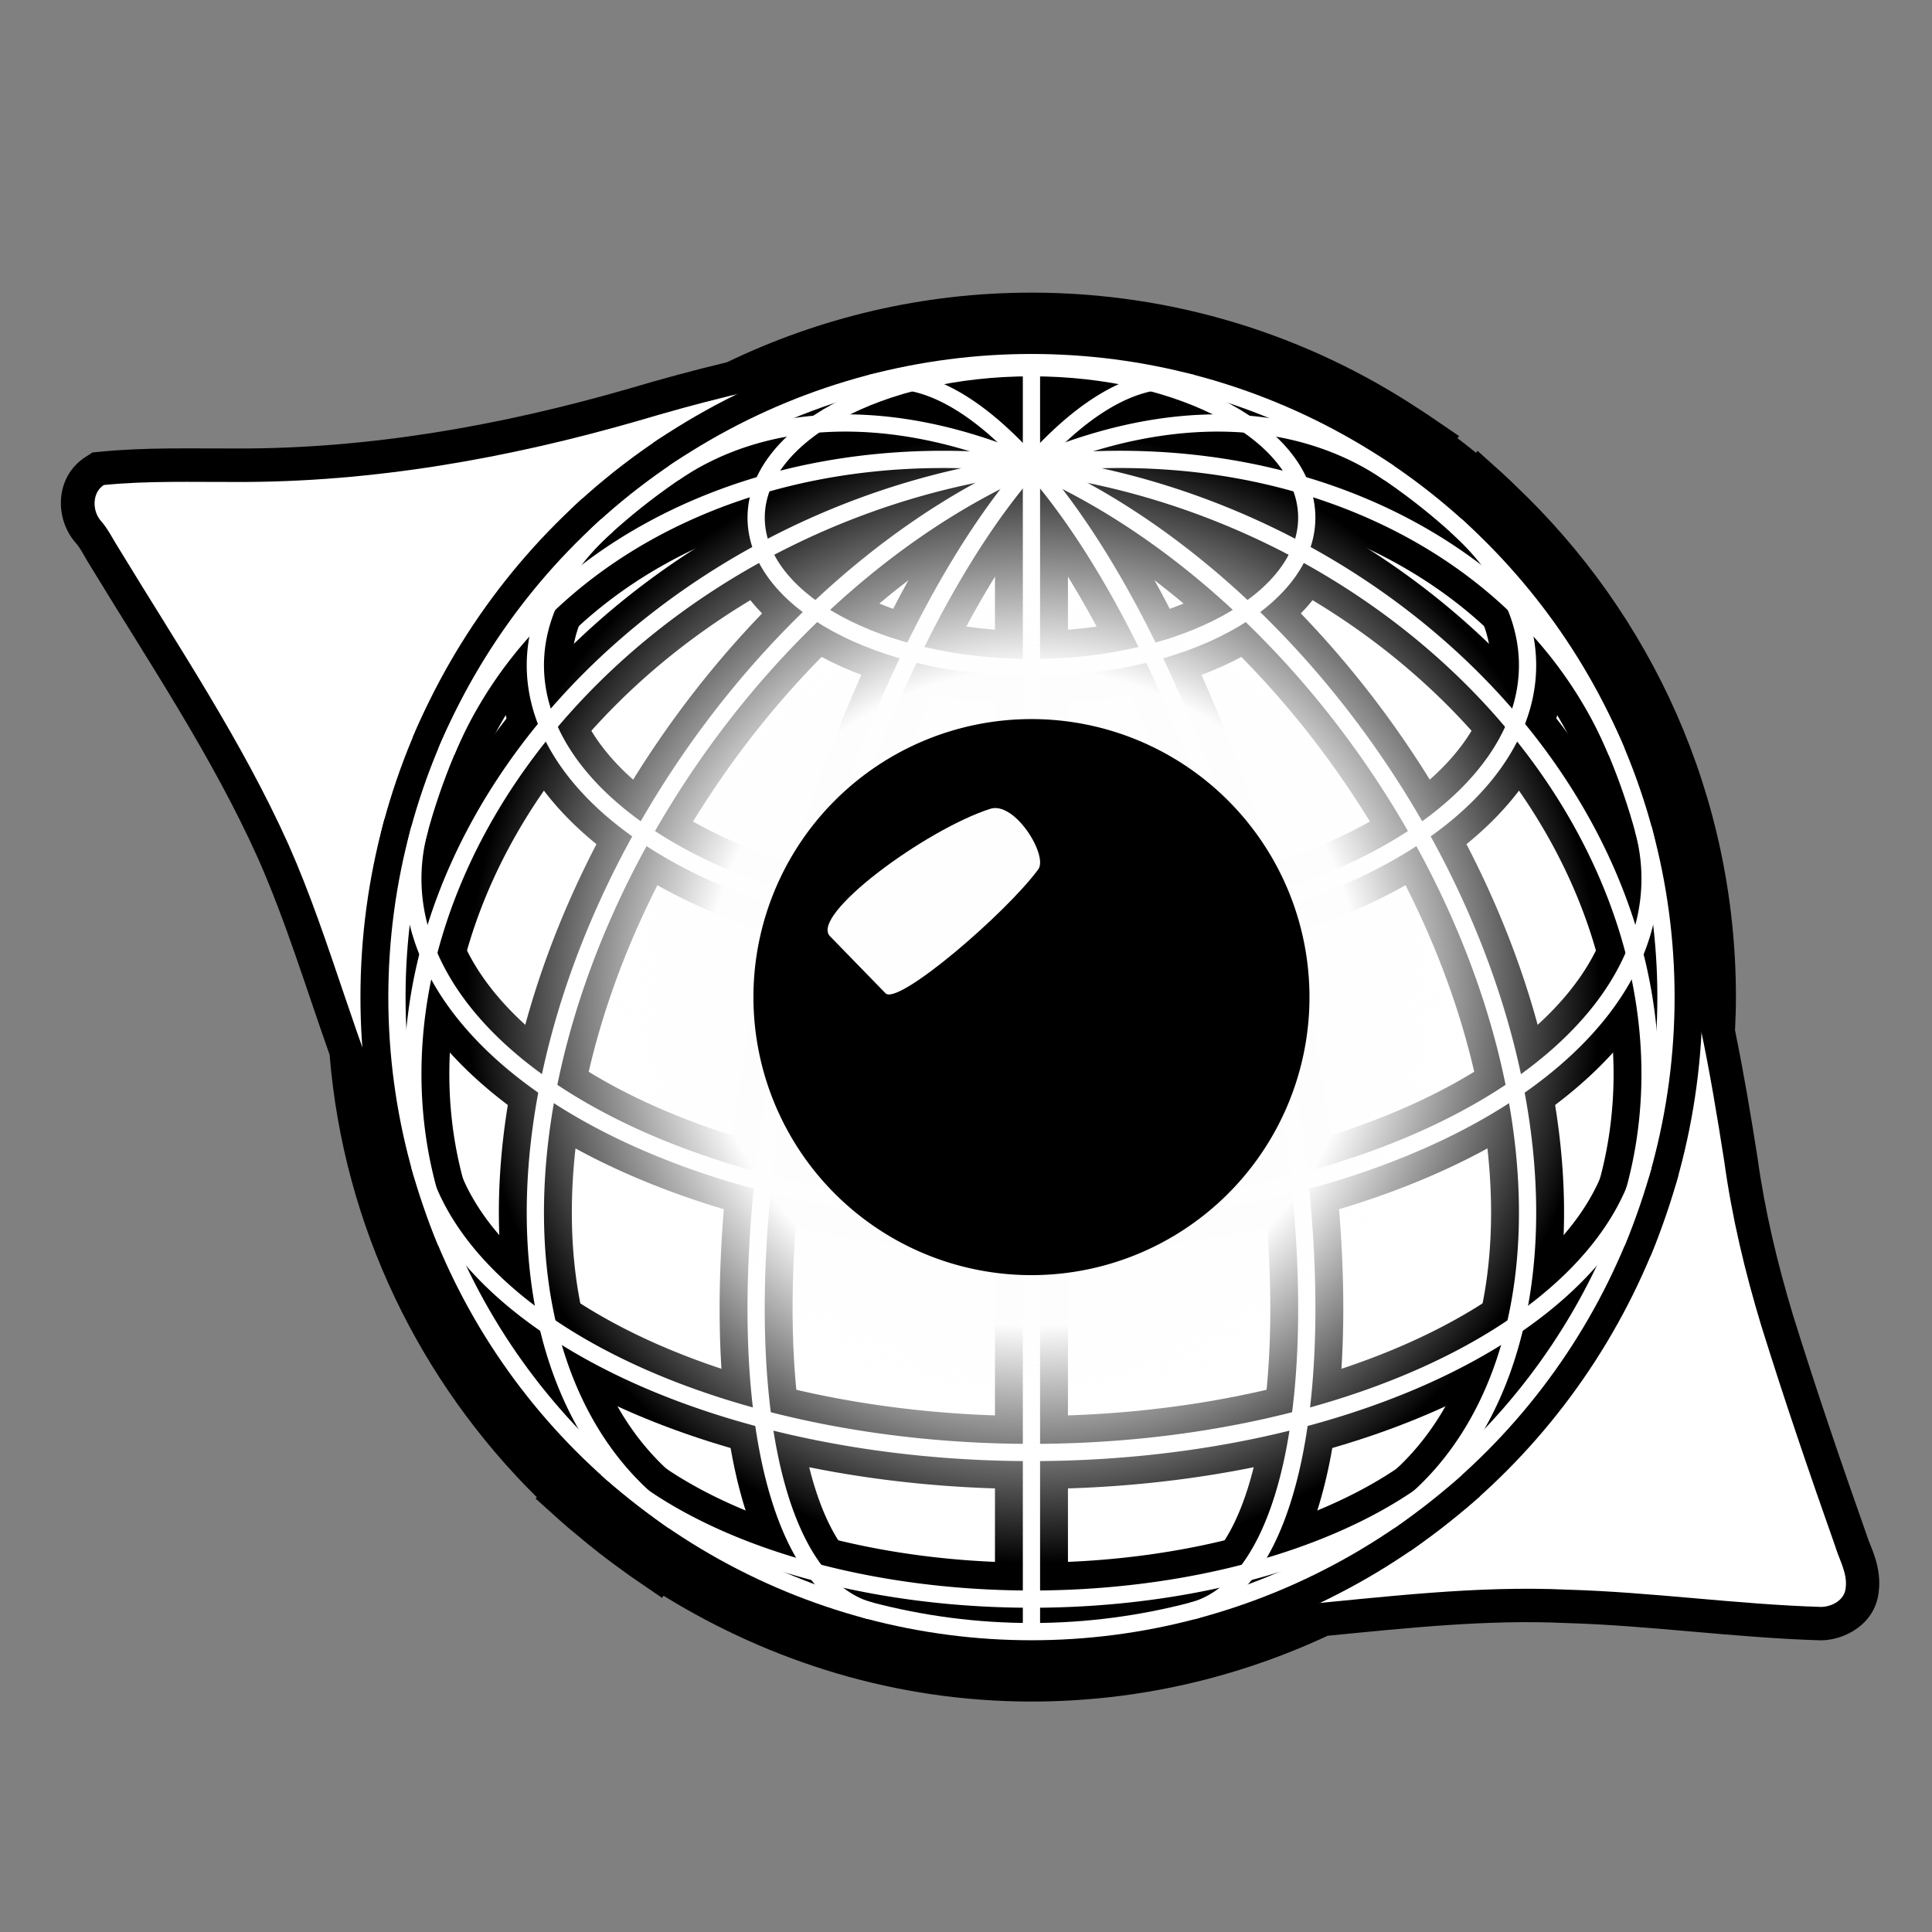
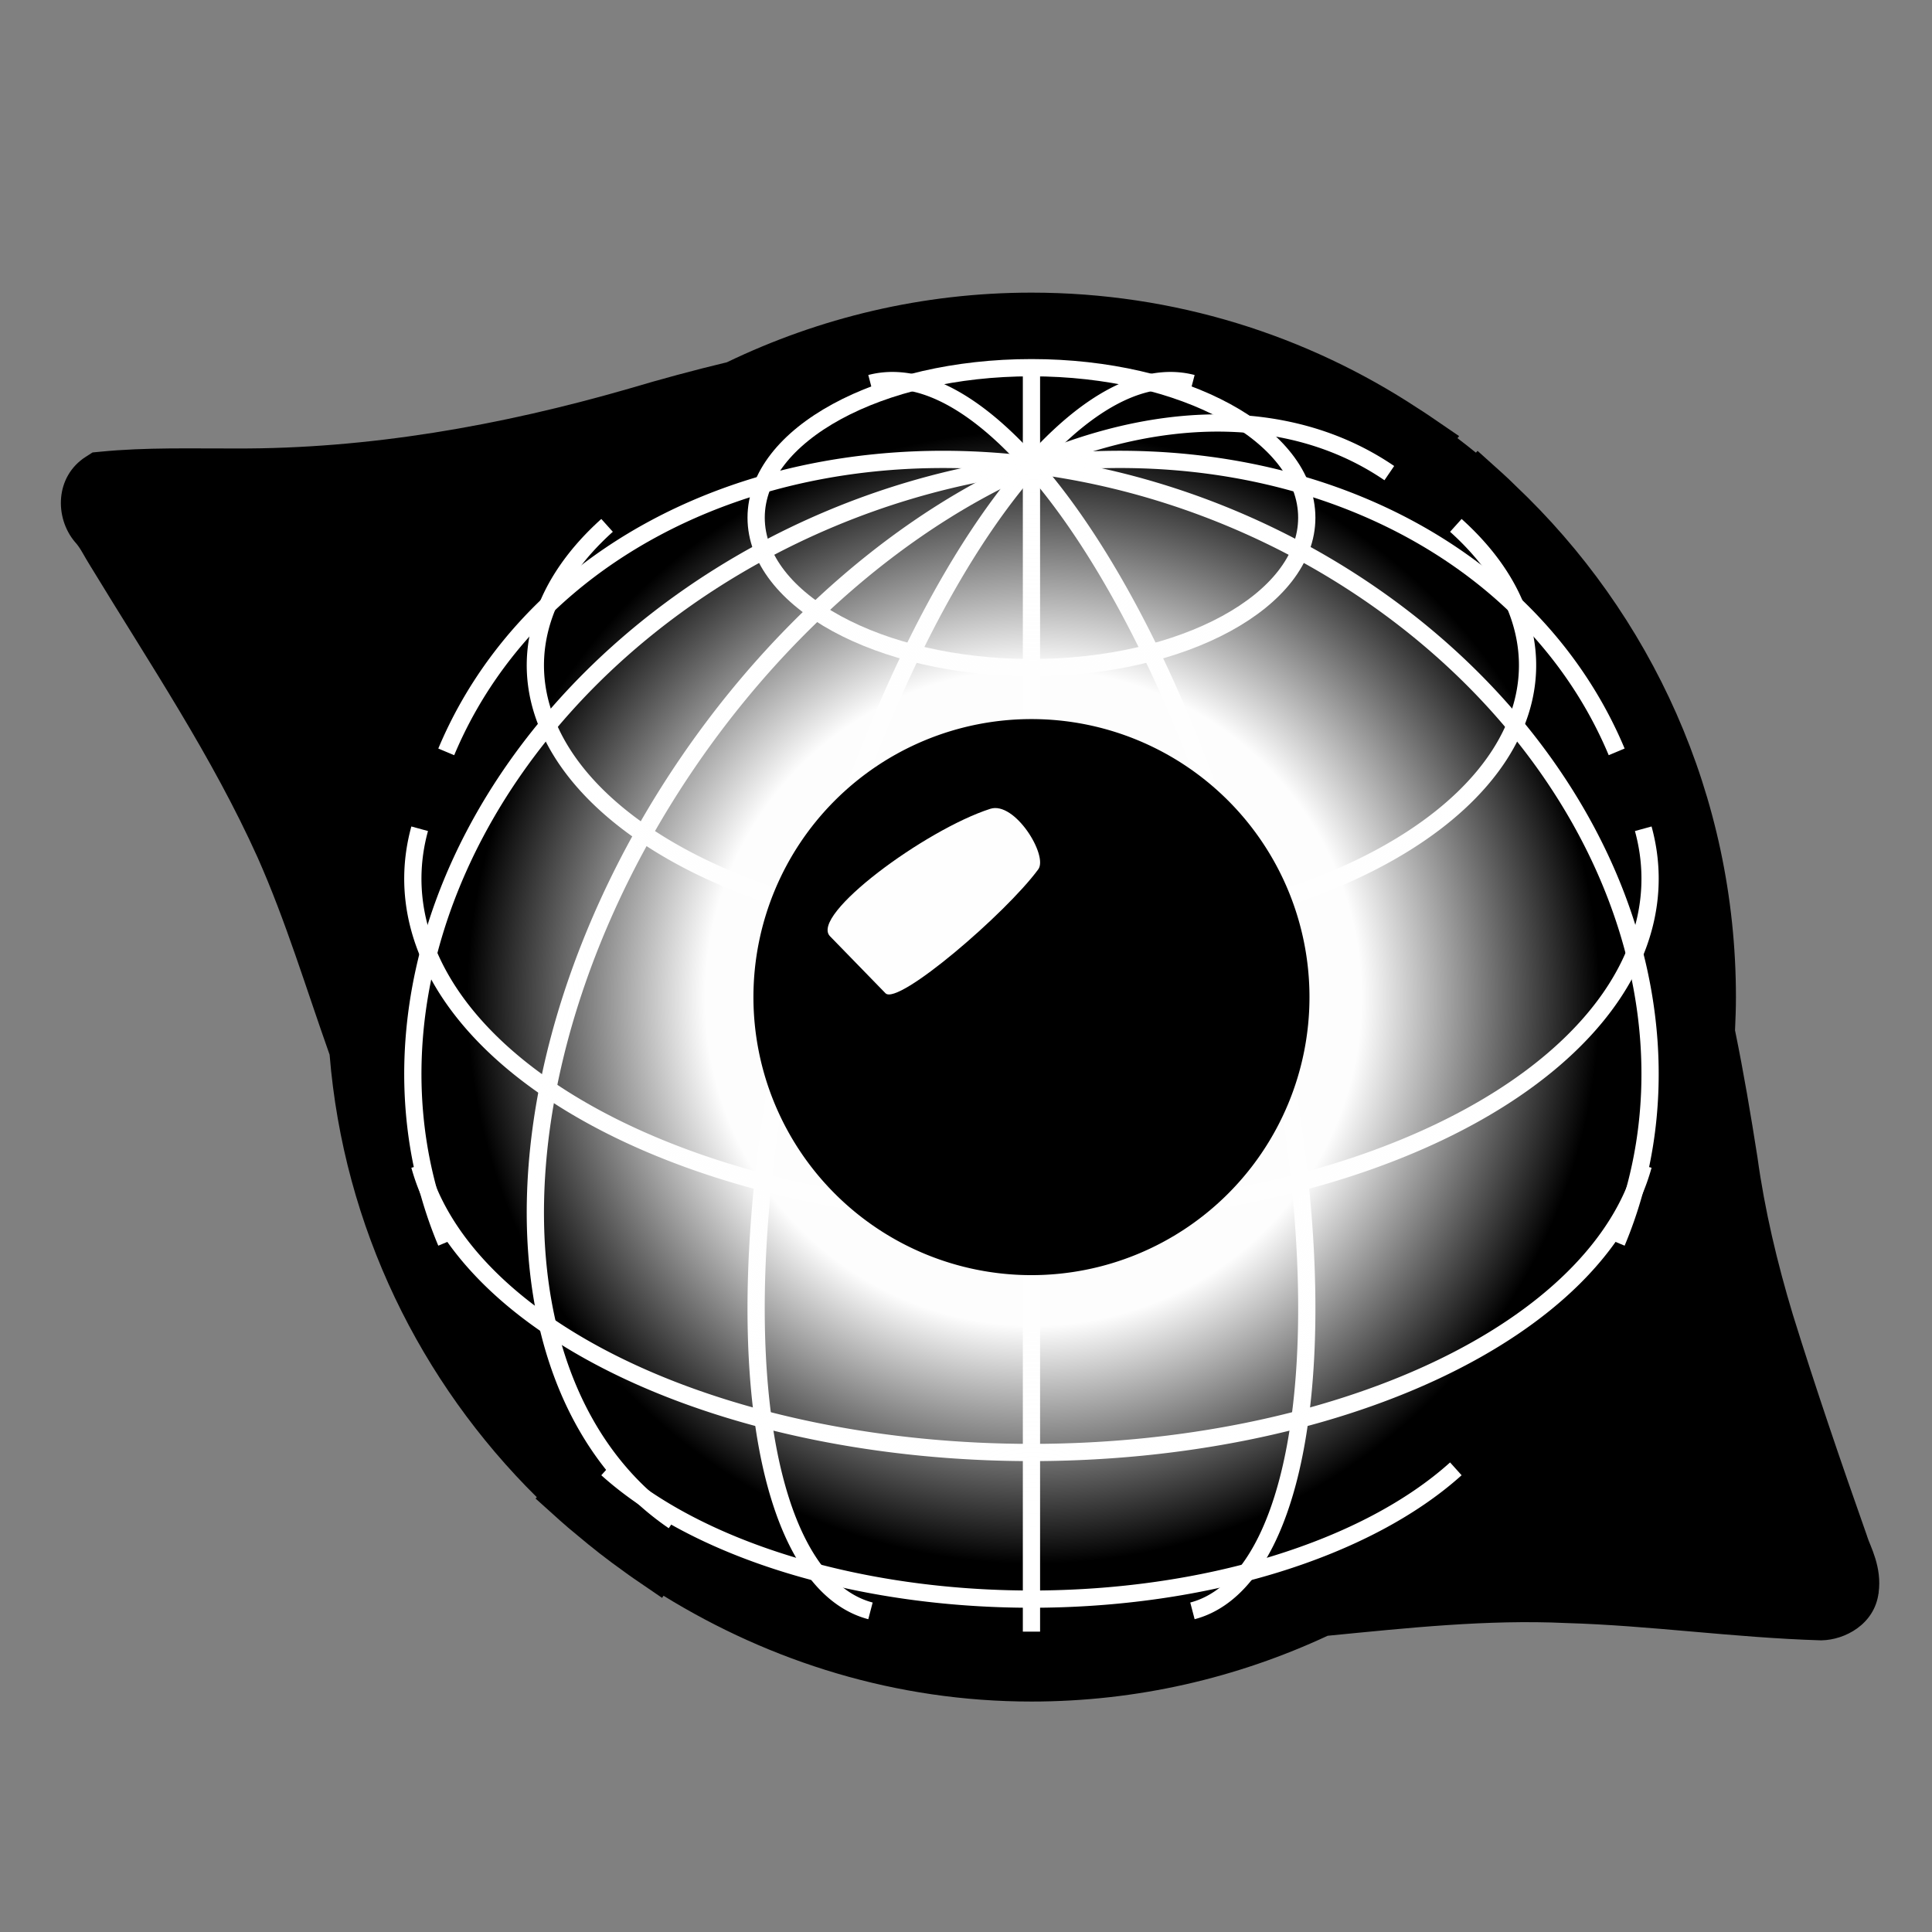
<svg xmlns="http://www.w3.org/2000/svg" xmlns:ns1="http://sodipodi.sourceforge.net/DTD/sodipodi-0.dtd" xmlns:ns2="http://www.inkscape.org/namespaces/inkscape" xmlns:xlink="http://www.w3.org/1999/xlink" id="svg5" version="1.1" viewBox="0 0 190.604 190.604" height="190.604mm" width="190.604mm" ns1:docname="logoa.svg" ns2:version="1.1.1 (3bf5ae0d25, 2021-09-20, custom)">
  <rect x="0" y="0" width="190.604" height="190.604" fill="#808080" stroke="none" />
  <ns1:namedview id="namedview7" pagecolor="#ffffff" bordercolor="#666666" borderopacity="1.0" ns2:pageshadow="2" ns2:pageopacity="0.0" ns2:pagecheckerboard="0" ns2:document-units="mm" showgrid="false" ns2:snap-global="true" ns2:snap-midpoints="true" ns2:object-paths="false" ns2:zoom="0.42496952" ns2:cx="151.77559" ns2:cy="680.04877" ns2:window-width="1600" ns2:window-height="843" ns2:window-x="0" ns2:window-y="28" ns2:window-maximized="1" ns2:current-layer="layer1" ns2:snap-smooth-nodes="false" ns2:snap-object-midpoints="true" ns2:snap-center="false" showguides="true" ns2:guide-bbox="true" ns2:snap-nodes="true" fit-margin-top="0" fit-margin-left="0" fit-margin-right="0" fit-margin-bottom="0" ns2:snap-page="true" />
  <defs id="defs2">
    <ns2:path-effect effect="offset" id="path-effect130765" is_visible="true" lpeversion="1" linejoin_type="miter" unit="mm" offset="3.3" miter_limit="4" attempt_force_join="false" update_on_knot_move="true" />
    <ns2:path-effect effect="offset" id="path-effect130217" is_visible="true" lpeversion="1" linejoin_type="miter" unit="mm" offset="3.3" miter_limit="4" attempt_force_join="false" update_on_knot_move="true" />
    <ns2:path-effect effect="offset" id="path-effect130117" is_visible="true" lpeversion="1" linejoin_type="miter" unit="mm" offset="3.3" miter_limit="4" attempt_force_join="false" update_on_knot_move="true" />
    <ns2:path-effect effect="offset" id="path-effect129993" is_visible="true" lpeversion="1" linejoin_type="miter" unit="mm" offset="3.3" miter_limit="4" attempt_force_join="false" update_on_knot_move="true" />
    <linearGradient ns2:collect="always" id="linearGradient41767">
      <stop style="stop-color:#fdfdfd;stop-opacity:1" offset="0" id="stop41763" />
      <stop style="stop-color:#fefefe;stop-opacity:0.995" offset="0.58" id="stop42511" />
      <stop style="stop-color:#ffffff;stop-opacity:0" offset="1" id="stop41765" />
    </linearGradient>
    <ns2:path-effect effect="skeletal" id="path-effect28702" is_visible="true" lpeversion="1" pattern="M 0,4.992 C 0,2.236 2.236,0 4.992,0 c 2.756,0 4.992,2.236 4.992,4.992 0,2.756 -2.236,4.992 -4.992,4.992 C 2.236,9.984 0,7.748 0,4.992 Z" copytype="single_stretched" prop_scale="0.15" scale_y_rel="false" spacing="0" normal_offset="0" tang_offset="0" prop_units="false" vertical_pattern="false" hide_knot="false" fuse_tolerance="0" />
    <linearGradient ns2:collect="always" id="linearGradient1156">
      <stop style="stop-color:#000000;stop-opacity:0.01" offset="0" id="stop1152" />
      <stop style="stop-color:#000000;stop-opacity:0.618" offset="0.396" id="stop1388" />
      <stop style="stop-color:#000000;stop-opacity:1" offset="1" id="stop1154" />
    </linearGradient>
    <radialGradient ns2:collect="always" xlink:href="#linearGradient1156" id="radialGradient1288-3" cx="368.562" cy="465.377" fx="368.562" fy="465.377" r="59.57" gradientTransform="matrix(0.365,0.122,-0.122,0.365,20.108,-94.521)" gradientUnits="userSpaceOnUse" />
    <radialGradient ns2:collect="always" xlink:href="#linearGradient41767" id="radialGradient41771" cx="918.82" cy="182.408" fx="918.82" fy="182.408" r="27.38" gradientTransform="matrix(2.04,0,0,2.04,-1792.443,-184.663)" gradientUnits="userSpaceOnUse" />
  </defs>
  <g ns2:label="Layer 1" ns2:groupmode="layer" id="layer1" transform="translate(19.988,-89.044)">
    <path id="path129087" style="fill:#000000;stroke:none;stroke-width:0.6;stroke-linejoin:round;stop-color:#000000" ns2:transform-center-x="7.0706594" ns2:transform-center-y="-4.7694391" d="m 81.771,117.914 c -10.762,0 -20.937,2.486 -30.041,6.869 -3.26,0.785 -6.494,1.656 -9.691,2.609 -12.658,3.653 -25.679,5.945 -38.729,5.898 h -0.01 -0.012 c -4.309,0.013 -8.881,-0.126 -13.359,0.316 l -0.787,0.076 -0.666,0.426 c -3.049,1.949 -3.088,6.019 -1.07,8.406 l 0.029,0.033 0.029,0.031 c 0.524,0.588 0.836,1.319 1.484,2.342 0.02,0.031 0.024,0.04 0.045,0.072 5.82,9.576 11.936,18.657 16.453,28.689 2.773,6.254 4.737,12.798 7.084,19.416 1.387,17.038 8.963,32.305 20.439,43.656 l -0.119,0.133 2.439,2.193 c 0.516,0.464 1.044,0.911 1.58,1.346 0.008,0.006 0.016,0.013 0.023,0.019 1.512,1.281 3.081,2.505 4.707,3.66 0.311,0.229 0.635,0.464 0.977,0.697 l 2.756,1.883 0.141,-0.211 c 10.592,6.532 22.965,10.439 36.297,10.439 10.442,0 20.327,-2.348 29.225,-6.49 7.979,-0.778 15.737,-1.616 23.498,-1.256 h 0.027 l 0.029,0.002 c 8.24,0.238 16.542,1.445 25.033,1.703 l 0.08,0.002 0.08,-0.002 c 2.253,-0.042 5.203,-1.552 5.604,-4.67 0.366,-2.575 -0.855,-4.669 -1.119,-5.555 l -0.023,-0.078 -0.027,-0.078 c -2.554,-7.232 -5.026,-14.465 -7.289,-21.754 -1.548,-5.127 -2.776,-10.309 -3.494,-15.539 l -0.004,-0.031 -0.006,-0.029 c -0.646,-4.122 -1.349,-8.297 -2.201,-12.447 0.051,-1.083 0.09,-2.173 0.09,-3.277 0,-19.874 -8.376,-37.816 -21.789,-50.496 -0.39,-0.388 -0.799,-0.782 -1.232,-1.172 l -2.469,-2.221 -0.16,0.18 c -0.599,-0.49 -1.209,-0.964 -1.824,-1.434 l 0.166,-0.199 -2.998,-2.049 c -0.355,-0.242 -0.71,-0.471 -1.051,-0.686 l -0.004,-0.002 C 108.952,122.119 95.848,117.914 81.771,117.914 Z m 83.576,128.291 c -0.003,0.021 0.009,0.034 0.006,0.055 l 0.018,-0.119 c -0.003,0.025 -0.02,0.04 -0.023,0.065 z" ns2:path-effect="#path-effect129993" ns2:original-d="m 81.771694,121.21543 c -10.39453,0 -20.228679,2.41593 -28.987896,6.69984 -3.293324,0.78659 -6.562537,1.67378 -9.800433,2.63964 -12.885312,3.72092 -26.242651,6.08568 -39.6844034,6.03736 -4.3485697,0.0126 -8.7092353,-0.12908 -13.0441629,0.2992 -1.1535277,0.73748 -1.1579387,2.51128 -0.3276277,3.49384 0.7531804,0.84481 1.2337641,1.87801 1.8422628,2.82361 5.8095275,9.56449 12.0886374,18.90373 16.6945862,29.13723 2.878299,6.49262 4.911496,13.31095 7.294131,19.9931 1.294142,17.5299 9.434006,33.17714 21.755263,44.27171 l -0.01498,0.0171 c 0.475618,0.42793 0.966674,0.84608 1.472261,1.25522 1.461204,1.24093 2.974356,2.42281 4.540292,3.53518 0.305025,0.22521 0.613432,0.44707 0.928108,0.66198 l 0.0088,-0.0124 c 10.631677,7.28122 23.485839,11.54658 37.32382,11.54658 10.17959,0 19.823065,-2.31475 28.444815,-6.43371 8.12136,-0.78866 16.26054,-1.68701 24.42952,-1.30742 8.36682,0.24126 16.67212,1.44804 25.03774,1.70274 1.05754,-0.0196 2.27586,-0.66366 2.40709,-1.80971 0.22407,-1.47691 -0.6165,-2.80791 -1.02422,-4.17339 -2.56092,-7.25134 -5.04902,-14.53038 -7.32979,-21.87514 -1.58874,-5.25937 -2.86388,-10.62184 -3.61166,-16.06827 -0.66516,-4.2468 -1.36993,-8.50081 -2.24741,-12.71499 0.0613,-1.1657 0.094,-2.3389 0.094,-3.51968 0,-18.94965 -7.99498,-36.05654 -20.78788,-48.13247 -0.36664,-0.36559 -0.74473,-0.72634 -1.13843,-1.08055 l -0.0155,0.0165 c -2.18488,-1.96736 -4.50171,-3.79042 -6.93446,-5.45652 l 0.009,-0.0129 c -0.33023,-0.22554 -0.66508,-0.44169 -1.00201,-0.65319 -10.43511,-6.87404 -22.920485,-10.88047 -36.330635,-10.88047 z" />
-     <path style="fill:#ffffff;stroke:none;stroke-width:0.6;stroke-linejoin:round;stop-color:#000000" d="m 79.05,124.405 c -12.256,0.146 -24.359,2.658 -36.066,6.15 -12.885,3.721 -26.243,6.086 -39.685,6.038 -4.349,0.013 -8.709,-0.129 -13.044,0.299 -1.154,0.737 -1.158,2.512 -0.327,3.494 0.753,0.845 1.233,1.878 1.842,2.823 5.81,9.565 12.089,18.904 16.695,29.138 4.293,9.683 6.685,20.097 11.201,29.689 1.78,3.723 3.964,7.238 6.251,10.667 3.102,4.567 6.443,8.971 9.989,13.202 2.182,2.587 4.525,5.065 7.241,7.1 5.479,4.218 11.905,7.084 18.561,8.869 9.873,2.868 19.946,5.339 30.243,5.961 5.292,0.343 10.61,0.155 15.88,-0.423 8.913,-0.827 17.847,-1.955 26.816,-1.538 8.367,0.241 16.672,1.448 25.038,1.703 1.058,-0.02 2.276,-0.664 2.407,-1.81 0.224,-1.477 -0.617,-2.808 -1.024,-4.173 -2.561,-7.251 -5.049,-14.53 -7.33,-21.875 -1.589,-5.259 -2.864,-10.621 -3.612,-16.068 -1.391,-8.879 -2.933,-17.796 -5.934,-26.297 -1.634,-4.915 -3.287,-9.935 -6.302,-14.206 -3.989,-5.579 -8.847,-10.465 -13.83,-15.151 -7.581,-7.03 -15.853,-13.331 -24.738,-18.626 -4.951,-2.813 -10.564,-4.383 -16.227,-4.838 -1.346,-0.108 -2.696,-0.147 -4.046,-0.127 z" id="path43327" ns1:nodetypes="ccccccccccccccccccccccscccscsc" ns2:transform-center-x="7.0706594" ns2:transform-center-y="-4.7694391" ns2:export-filename="/home/gus/path43327.png" ns2:export-xdpi="80" ns2:export-ydpi="80" />
+     <path style="fill:#ffffff;stroke:none;stroke-width:0.6;stroke-linejoin:round;stop-color:#000000" d="m 79.05,124.405 z" id="path43327" ns1:nodetypes="ccccccccccccccccccccccscccscsc" ns2:transform-center-x="7.0706594" ns2:transform-center-y="-4.7694391" ns2:export-filename="/home/gus/path43327.png" ns2:export-xdpi="80" ns2:export-ydpi="80" />
    <g ns2:label="WireframeSphere" transform="matrix(2.366,0,0,2.366,81.772,187.415)" id="g39892" style="stroke:#000000;stroke-width:3.043;stroke-miterlimit:4;stroke-dasharray:none;stroke-opacity:1">
      <g ns2:label="Lines of Longitude" id="g39874" style="stroke:#000000;stroke-width:3.043;stroke-miterlimit:4;stroke-dasharray:none;stroke-opacity:1">
        <path style="fill:none;stroke:#000000;stroke-width:3.043;stroke-miterlimit:4;stroke-dasharray:none;stroke-opacity:1" ns1:cx="0" ns1:cy="0" ns1:rx="9.6288042" ns1:ry="26.458334" ns1:start="1.5707963" ns1:end="4.712389" ns1:open="true" ns1:type="arc" ns1:arc-type="arc" transform="rotate(14.697)" id="path39862" d="m 0,26.458 a 9.629,26.458 0 0 1 -8.339,-13.229 9.629,26.458 0 0 1 0,-26.458 A 9.629,26.458 0 0 1 0,-26.458" />
        <path style="fill:none;stroke:#000000;stroke-width:3.043;stroke-miterlimit:4;stroke-dasharray:none;stroke-opacity:1" ns1:cx="0" ns1:cy="0" ns1:rx="17.349705" ns1:ry="26.458334" ns1:start="1.5707963" ns1:end="4.712389" ns1:open="true" ns1:type="arc" ns1:arc-type="arc" transform="rotate(34.331)" id="path39864" d="m 0,26.458 a 17.35,26.458 0 0 1 -15.025,-13.229 17.35,26.458 0 0 1 0,-26.458 A 17.35,26.458 0 0 1 0,-26.458" />
        <path style="fill:none;stroke:#000000;stroke-width:3.043;stroke-miterlimit:4;stroke-dasharray:none;stroke-opacity:1" ns1:cx="0" ns1:cy="0" ns1:rx="21.63448" ns1:ry="26.458334" ns1:start="1.5707963" ns1:end="4.712389" ns1:open="true" ns1:type="arc" ns1:arc-type="arc" transform="rotate(67.263)" id="path39866" d="m 0,26.458 a 21.634,26.458 0 0 1 -18.736,-13.229 21.634,26.458 0 0 1 0,-26.458 A 21.634,26.458 0 0 1 0,-26.458" />
        <path style="fill:none;stroke:#000000;stroke-width:3.043;stroke-miterlimit:4;stroke-dasharray:none;stroke-opacity:1" ns1:cx="0" ns1:cy="0" ns1:rx="21.63448" ns1:ry="26.458334" ns1:start="4.712389" ns1:end="1.5707963" ns1:open="true" ns1:type="arc" ns1:arc-type="arc" transform="rotate(-67.263)" id="path39868" d="M 0,-26.458 A 21.634,26.458 0 0 1 21.634,0 21.634,26.458 0 0 1 0,26.458" />
        <path style="fill:none;stroke:#000000;stroke-width:3.043;stroke-miterlimit:4;stroke-dasharray:none;stroke-opacity:1" ns1:cx="0" ns1:cy="0" ns1:rx="17.349705" ns1:ry="26.458334" ns1:start="4.712389" ns1:end="1.5707963" ns1:open="true" ns1:type="arc" ns1:arc-type="arc" transform="rotate(-34.331)" id="path39870" d="M 0,-26.458 A 17.35,26.458 0 0 1 17.35,0 17.35,26.458 0 0 1 0,26.458" />
        <path style="fill:none;stroke:#000000;stroke-width:3.043;stroke-miterlimit:4;stroke-dasharray:none;stroke-opacity:1" ns1:cx="0" ns1:cy="0" ns1:rx="9.6288042" ns1:ry="26.458334" ns1:start="4.712389" ns1:end="1.5707963" ns1:open="true" ns1:type="arc" ns1:arc-type="arc" transform="rotate(-14.697)" id="path39872" d="M 0,-26.458 A 9.629,26.458 0 0 1 9.629,0 9.629,26.458 0 0 1 0,26.458" />
      </g>
      <g ns2:label="Lines of Latitude" id="g39886" style="stroke:#000000;stroke-width:3.043;stroke-miterlimit:4;stroke-dasharray:none;stroke-opacity:1">
-         <path style="fill:none;stroke:#000000;stroke-width:3.043;stroke-miterlimit:4;stroke-dasharray:none;stroke-opacity:1" ns1:cx="0" ns1:cy="13.83513" ns1:rx="20.685959" ns1:ry="11.26738" ns1:start="0.54437703" ns1:end="2.5972156" ns1:open="true" ns1:type="arc" ns1:arc-type="arc" id="path39876" d="M 17.696,19.67 A 20.686,11.267 0 0 1 0,25.103 20.686,11.267 0 0 1 -17.696,19.67" />
        <path style="fill:none;stroke:#000000;stroke-width:3.043;stroke-miterlimit:4;stroke-dasharray:none;stroke-opacity:1" ns1:cx="0" ns1:cy="4.9377007" ns1:rx="25.794968" ns1:ry="14.049946" ns1:start="0.14877123" ns1:end="2.9928214" ns1:open="true" ns1:type="arc" ns1:arc-type="arc" id="path39878" d="M 25.51,7.02 A 25.795,14.05 0 0 1 0,18.988 25.795,14.05 0 0 1 -25.51,7.02" />
        <path style="fill:none;stroke:#000000;stroke-width:3.043;stroke-miterlimit:4;stroke-dasharray:none;stroke-opacity:1" ns1:cx="0" ns1:cy="-4.9377007" ns1:rx="25.794968" ns1:ry="14.049946" ns1:start="6.1344141" ns1:end="3.2903639" ns1:open="true" ns1:type="arc" ns1:arc-type="arc" id="path39880" d="M 25.51,-7.02 A 25.795,14.05 0 0 1 13.989,6.867 25.795,14.05 0 0 1 -13.989,6.867 25.795,14.05 0 0 1 -25.51,-7.02" />
        <path style="fill:none;stroke:#000000;stroke-width:3.043;stroke-miterlimit:4;stroke-dasharray:none;stroke-opacity:1" ns1:cx="0" ns1:cy="-13.83513" ns1:rx="20.685959" ns1:ry="11.26738" ns1:start="5.7388083" ns1:end="3.6859697" ns1:open="true" ns1:type="arc" ns1:arc-type="arc" id="path39882" d="m 17.696,-19.67 a 20.686,11.267 0 0 1 -4.29,14.416 20.686,11.267 0 0 1 -26.812,-3e-7 20.686,11.267 0 0 1 -4.29,-14.416" />
        <ellipse style="fill:none;stroke:#000000;stroke-width:3.043;stroke-miterlimit:4;stroke-dasharray:none;stroke-opacity:1" id="ellipse39884" cx="0" cy="-19.992" rx="11.48" ry="6.253" />
      </g>
-       <circle style="fill:none;stroke:#000000;stroke-width:3.043;stroke-miterlimit:4;stroke-dasharray:none;stroke-opacity:1" id="circle39888" cx="0" cy="0" r="26.458" />
      <path style="font-variation-settings:normal;opacity:1;fill:none;fill-opacity:1;stroke:#000000;stroke-width:3.043;stroke-linecap:butt;stroke-linejoin:round;stroke-miterlimit:4;stroke-dasharray:none;stroke-dashoffset:0;stroke-opacity:1;stop-color:#000000;stop-opacity:1" d="m 0,-26.458 v 52.917" id="path39890" />
    </g>
    <g ns2:label="WireframeSphere" transform="matrix(2.366,0,0,2.366,81.772,187.415)" id="g38571" style="stroke:#ffffff;stroke-width:0.719;stroke-miterlimit:4;stroke-dasharray:none;stroke-opacity:1">
      <g ns2:label="Lines of Longitude" id="g38555" style="stroke:#ffffff;stroke-width:0.719;stroke-miterlimit:4;stroke-dasharray:none;stroke-opacity:1">
        <path style="fill:none;stroke:#ffffff;stroke-width:0.719;stroke-miterlimit:4;stroke-dasharray:none;stroke-opacity:1" ns1:cx="0" ns1:cy="0" ns1:rx="9.6288042" ns1:ry="26.458334" ns1:start="1.5707963" ns1:end="4.712389" ns1:open="true" ns1:type="arc" ns1:arc-type="arc" transform="rotate(14.697)" id="path38543" d="m 0,26.458 a 9.629,26.458 0 0 1 -8.339,-13.229 9.629,26.458 0 0 1 0,-26.458 A 9.629,26.458 0 0 1 0,-26.458" />
        <path style="fill:none;stroke:#ffffff;stroke-width:0.719;stroke-miterlimit:4;stroke-dasharray:none;stroke-opacity:1" ns1:cx="0" ns1:cy="0" ns1:rx="17.349705" ns1:ry="26.458334" ns1:start="1.5707963" ns1:end="4.712389" ns1:open="true" ns1:type="arc" ns1:arc-type="arc" transform="rotate(34.331)" id="path38545" d="m 0,26.458 a 17.35,26.458 0 0 1 -15.025,-13.229 17.35,26.458 0 0 1 0,-26.458 A 17.35,26.458 0 0 1 0,-26.458" />
        <path style="fill:none;stroke:#ffffff;stroke-width:0.719;stroke-miterlimit:4;stroke-dasharray:none;stroke-opacity:1" ns1:cx="0" ns1:cy="0" ns1:rx="21.63448" ns1:ry="26.458334" ns1:start="1.5707963" ns1:end="4.712389" ns1:open="true" ns1:type="arc" ns1:arc-type="arc" transform="rotate(67.263)" id="path38547" d="m 0,26.458 a 21.634,26.458 0 0 1 -18.736,-13.229 21.634,26.458 0 0 1 0,-26.458 A 21.634,26.458 0 0 1 0,-26.458" />
        <path style="fill:none;stroke:#ffffff;stroke-width:0.719;stroke-miterlimit:4;stroke-dasharray:none;stroke-opacity:1" ns1:cx="0" ns1:cy="0" ns1:rx="21.63448" ns1:ry="26.458334" ns1:start="4.712389" ns1:end="1.5707963" ns1:open="true" ns1:type="arc" ns1:arc-type="arc" transform="rotate(-67.263)" id="path38549" d="M 0,-26.458 A 21.634,26.458 0 0 1 21.634,0 21.634,26.458 0 0 1 0,26.458" />
-         <path style="fill:none;stroke:#ffffff;stroke-width:0.719;stroke-miterlimit:4;stroke-dasharray:none;stroke-opacity:1" ns1:cx="0" ns1:cy="0" ns1:rx="17.349705" ns1:ry="26.458334" ns1:start="4.712389" ns1:end="1.5707963" ns1:open="true" ns1:type="arc" ns1:arc-type="arc" transform="rotate(-34.331)" id="path38551" d="M 0,-26.458 A 17.35,26.458 0 0 1 17.35,0 17.35,26.458 0 0 1 0,26.458" />
        <path style="fill:none;stroke:#ffffff;stroke-width:0.719;stroke-miterlimit:4;stroke-dasharray:none;stroke-opacity:1" ns1:cx="0" ns1:cy="0" ns1:rx="9.6288042" ns1:ry="26.458334" ns1:start="4.712389" ns1:end="1.5707963" ns1:open="true" ns1:type="arc" ns1:arc-type="arc" transform="rotate(-14.697)" id="path38553" d="M 0,-26.458 A 9.629,26.458 0 0 1 9.629,0 9.629,26.458 0 0 1 0,26.458" />
      </g>
      <g ns2:label="Lines of Latitude" id="g38567" style="stroke:#ffffff;stroke-width:0.719;stroke-miterlimit:4;stroke-dasharray:none;stroke-opacity:1">
        <path style="fill:none;stroke:#ffffff;stroke-width:0.719;stroke-miterlimit:4;stroke-dasharray:none;stroke-opacity:1" ns1:cx="0" ns1:cy="13.83513" ns1:rx="20.685959" ns1:ry="11.26738" ns1:start="0.54437703" ns1:end="2.5972156" ns1:open="true" ns1:type="arc" ns1:arc-type="arc" id="path38557" d="M 17.696,19.67 A 20.686,11.267 0 0 1 0,25.103 20.686,11.267 0 0 1 -17.696,19.67" />
        <path style="fill:none;stroke:#ffffff;stroke-width:0.719;stroke-miterlimit:4;stroke-dasharray:none;stroke-opacity:1" ns1:cx="0" ns1:cy="4.9377007" ns1:rx="25.794968" ns1:ry="14.049946" ns1:start="0.14877123" ns1:end="2.9928214" ns1:open="true" ns1:type="arc" ns1:arc-type="arc" id="path38559" d="M 25.51,7.02 A 25.795,14.05 0 0 1 0,18.988 25.795,14.05 0 0 1 -25.51,7.02" />
        <path style="fill:none;stroke:#ffffff;stroke-width:0.719;stroke-miterlimit:4;stroke-dasharray:none;stroke-opacity:1" ns1:cx="0" ns1:cy="-4.9377007" ns1:rx="25.794968" ns1:ry="14.049946" ns1:start="6.1344141" ns1:end="3.2903639" ns1:open="true" ns1:type="arc" ns1:arc-type="arc" id="path38561" d="M 25.51,-7.02 A 25.795,14.05 0 0 1 13.989,6.867 25.795,14.05 0 0 1 -13.989,6.867 25.795,14.05 0 0 1 -25.51,-7.02" />
        <path style="fill:none;stroke:#ffffff;stroke-width:0.719;stroke-miterlimit:4;stroke-dasharray:none;stroke-opacity:1" ns1:cx="0" ns1:cy="-13.83513" ns1:rx="20.685959" ns1:ry="11.26738" ns1:start="5.7388083" ns1:end="3.6859697" ns1:open="true" ns1:type="arc" ns1:arc-type="arc" id="path38563" d="m 17.696,-19.67 a 20.686,11.267 0 0 1 -4.29,14.416 20.686,11.267 0 0 1 -26.812,-3e-7 20.686,11.267 0 0 1 -4.29,-14.416" />
        <ellipse style="fill:none;stroke:#ffffff;stroke-width:0.719;stroke-miterlimit:4;stroke-dasharray:none;stroke-opacity:1" id="path38565" cx="0" cy="-19.992" rx="11.48" ry="6.253" />
      </g>
-       <circle style="fill:none;stroke:#ffffff;stroke-width:0.719;stroke-miterlimit:4;stroke-dasharray:none;stroke-opacity:1" id="path38569" cx="0" cy="0" r="26.458" />
      <path style="font-variation-settings:normal;opacity:1;fill:none;fill-opacity:1;stroke:#ffffff;stroke-width:0.719;stroke-linecap:butt;stroke-linejoin:round;stroke-miterlimit:4;stroke-dasharray:none;stroke-dashoffset:0;stroke-opacity:1;stop-color:#000000;stop-opacity:1" d="m 0,-26.458 v 52.917" id="path38920" />
    </g>
    <path style="fill:url(#radialGradient41771);fill-opacity:1;stroke:none;stroke-width:0.6;stroke-linejoin:round;stop-color:#000000" d="m 95.682,130.338 c 31.523,7.682 50.85,39.464 43.166,70.987 -7.682,31.523 -39.464,50.85 -70.987,43.166 -31.523,-7.682 -50.85,-39.464 -43.166,-70.987 7.682,-31.523 39.464,-50.85 70.987,-43.166 z" id="path41731" ns1:nodetypes="ccccc" />
    <path id="path111477" style="opacity:1;fill-opacity:0.997;stroke-width:7.2;stroke-linejoin:round;stop-color:#000000;stop-opacity:1" d="M 109.2,187.415 A 27.429,27.429 0 0 1 81.772,214.844 27.429,27.429 0 0 1 54.343,187.415 27.429,27.429 0 0 1 81.772,159.986 27.429,27.429 0 0 1 109.2,187.415 Z" />
    <path id="rect111785" style="display:inline;opacity:1;fill:#ffffff;fill-opacity:0.995;stroke-width:7.2;stroke-linejoin:round;stop-color:#000000;stop-opacity:1" d="m 77.709,168.839 c 2.418,-0.777 5.73,4.611 4.735,5.968 -3.182,4.34 -13.843,13.492 -15.074,12.227 l -5.474,-5.626 c -2.024,-2.08 9.403,-10.509 15.813,-12.569 z" ns1:nodetypes="sssss" />
  </g>
</svg>